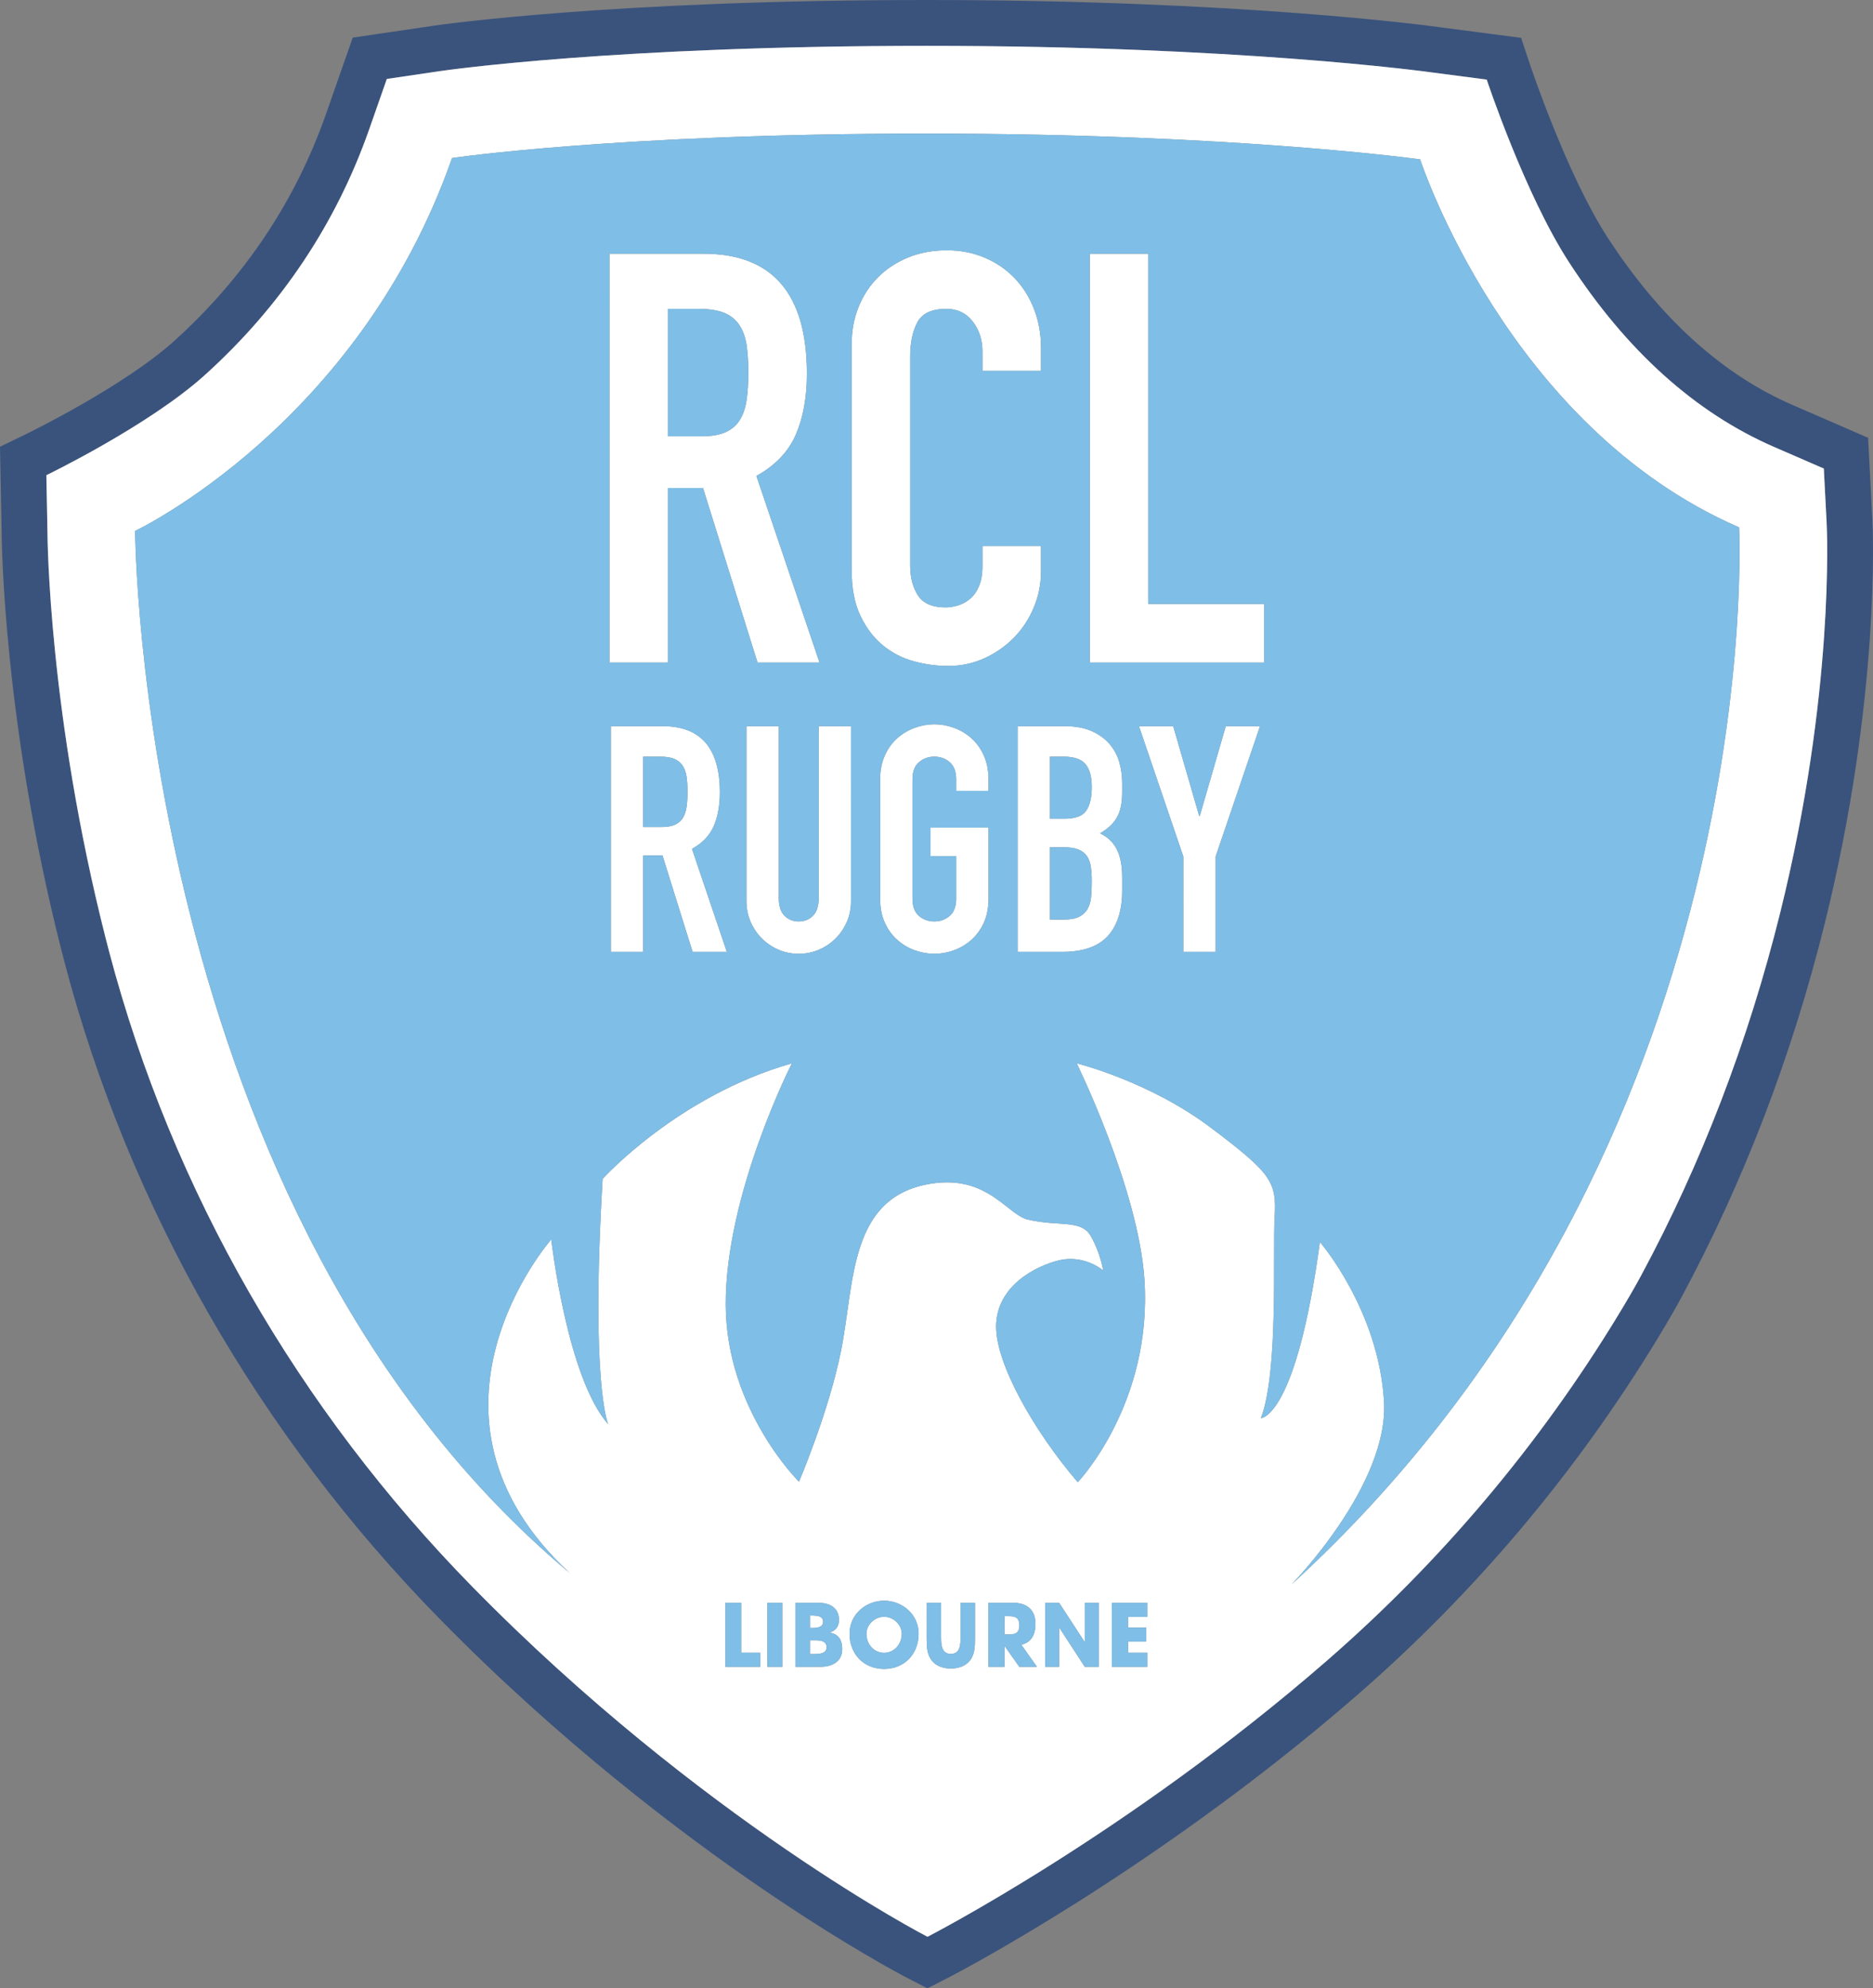
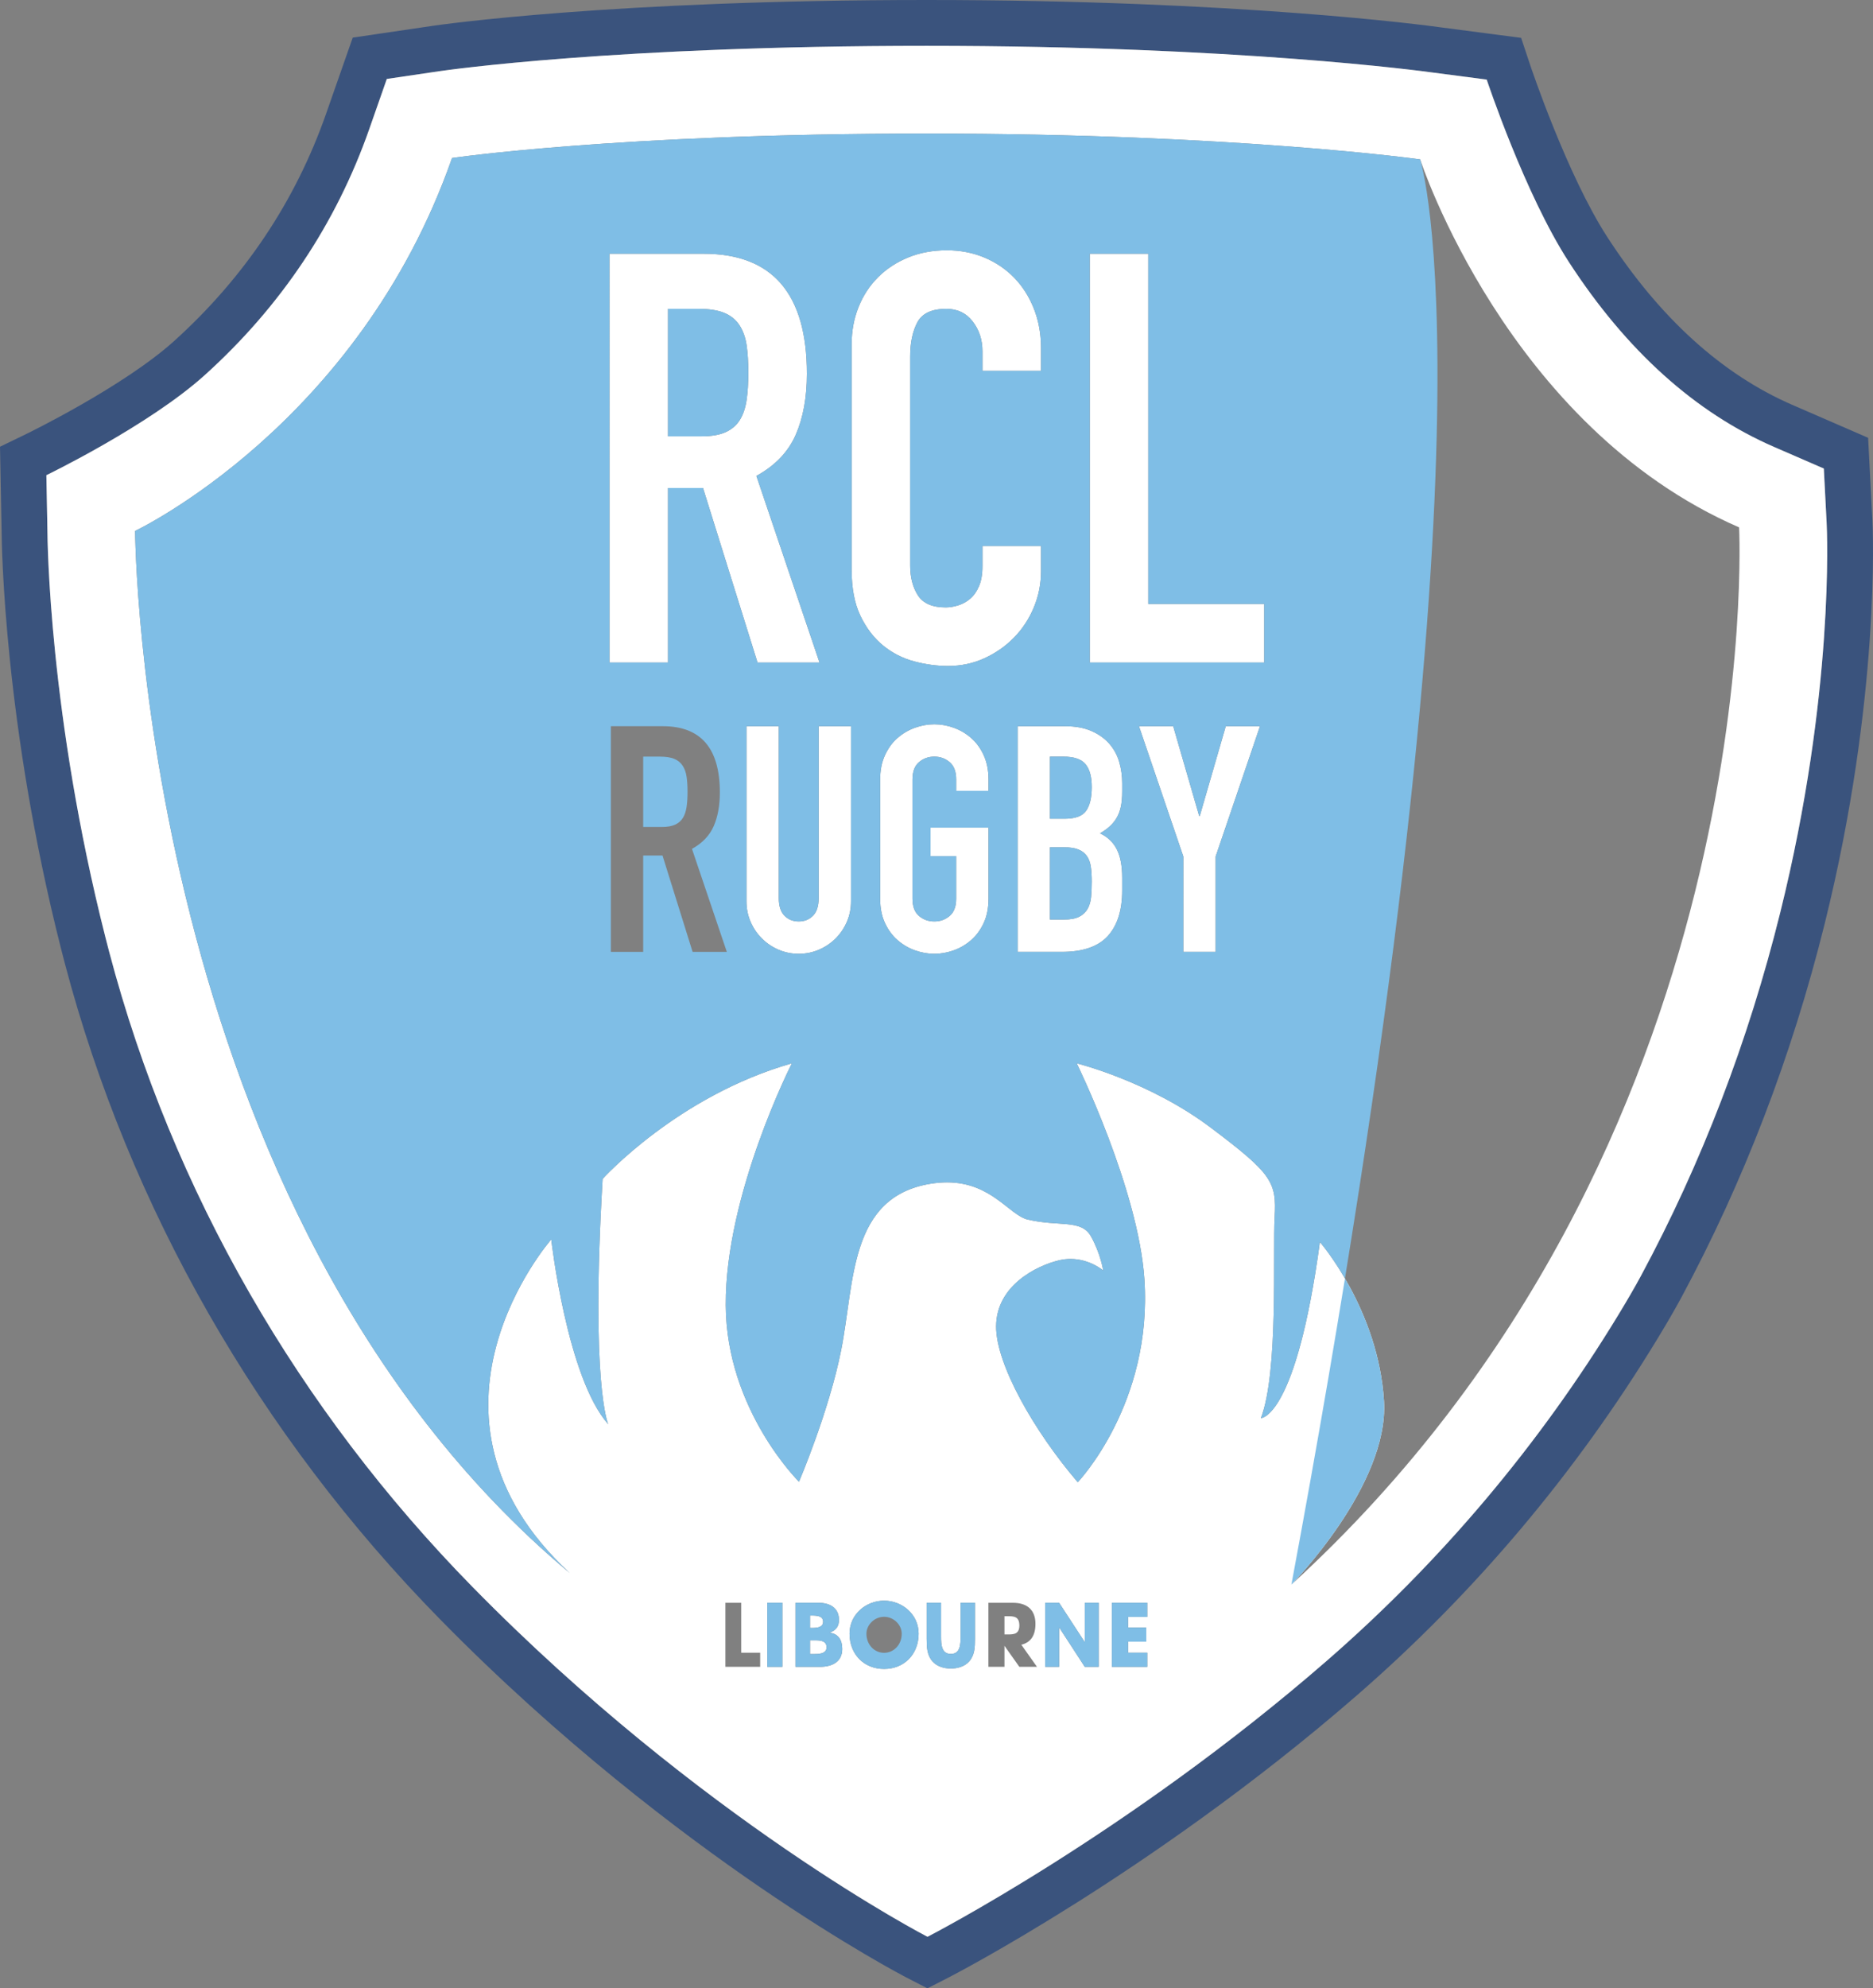
<svg xmlns="http://www.w3.org/2000/svg" version="1.1" id="Layer_1" x="0px" y="0px" width="940.044px" height="997.376px" viewBox="0 0 940.044 997.376" enable-background="new 0 0 940.044 997.376" xml:space="preserve">
  <rect x="0" y="0" width="940.044" height="997.376" fill="#808080" stroke="none" />
  <g>
    <path fill="#3A537D" d="M939.745,261.064l-1.412-27.225l-0.738-14.23l-13.07-5.675    l-25.005-10.858c-35.289-15.323-66.506-43.617-92.783-84.096    c-20.263-31.213-38.559-85.771-38.742-86.318l-4.556-13.669l-14.289-1.87    l-27.242-3.556C716.629,12.833,621.737,0,465.089,0    c-158.082,0-244.377,12.441-247.973,12.97l-26.322,3.875l-13.759,2.026l-4.597,13.126    l-8.795,25.11c-15.337,43.789-40.984,82.122-76.228,113.935    c-25.352,22.884-73.669,46.385-74.154,46.619L0,224.079l0.277,14.732l0.538,27.993    c0.039,5.919,1.121,96.146,29.892,209.358c0.608,2.394,1.244,4.846,1.889,7.29    c32.355,122.544,97.401,236.185,188.105,328.638    c60.517,61.684,120.741,107.163,160.606,134.453    c43.445,29.741,72.438,44.782,73.651,45.408l10.515,5.425l10.528-5.4    c1.061-0.544,26.411-13.6,64.403-37.589    c34.946-22.065,87.675-57.989,140.423-103.82    c59.227-51.461,109.995-111.613,150.893-178.788    c4.887-8.027,8.957-15.05,12.094-20.872    c31.282-58.05,55.504-121.174,71.994-187.619    C943.953,349.879,939.93,264.637,939.745,261.064z M237.119,795.983    c-87.078-88.757-150.543-198.18-182.285-318.4    c-0.623-2.362-1.236-4.724-1.836-7.085    C24.548,358.548,23.83,270.222,23.813,266.517l-0.541-28.147    c0,0,51.382-24.823,79.554-50.253c38.135-34.423,65.9-75.943,82.524-123.406    l8.795-25.11l26.322-3.876c3.529-0.52,88.22-12.725,244.622-12.725    c156.238,0,249.834,12.813,253.742,13.359l27.341,3.569    c0,0,19.115,57.443,41.272,91.575c28.782,44.337,63.407,75.516,102.914,92.67    l25.005,10.858l1.412,27.224c0.178,3.433,4.045,85.35-23.29,195.494    c-16.026,64.576-39.55,125.893-69.919,182.248    c-3.157,5.859-7.126,12.652-11.492,19.823    c-39.558,64.972-88.913,123.496-146.333,173.387    c-99.995,86.883-200.239,138.306-200.239,138.306S351.754,912.829,237.119,795.983z" />
    <g>
      <path fill="#FFFFFF" d="M407.483,822.806h-0.916v6.901h1.145     c2.656,0,7.144,0.128,7.144-3.408C414.855,822.422,410.413,822.806,407.483,822.806z" />
-       <path fill="#FFFFFF" d="M443.714,811.005c-4.864,0-8.855,4.047-8.855,8.478     c0,5.538,3.991,9.586,8.855,9.586s8.855-4.048,8.855-9.586     C452.57,815.052,448.578,811.005,443.714,811.005z" />
      <path fill="#FFFFFF" d="M413.1,813.476c0-2.939-3.113-3.109-5.819-3.109h-0.714v6.22     h1.123C410.344,816.586,413.1,816.202,413.1,813.476z" />
      <path fill="#FFFFFF" d="M505.546,810.706h-1.417v9.145h1.417c3.049,0,6.054,0,6.054-4.476     C511.6,810.755,508.809,810.706,505.546,810.706z" />
      <path fill="#FFFFFF" d="M665.741,833.205c57.42-49.891,106.776-108.415,146.333-173.387     c4.366-7.171,8.335-13.964,11.492-19.823     c30.368-56.355,53.892-117.672,69.919-182.248     c27.335-110.144,23.468-192.061,23.29-195.494l-1.412-27.224l-25.005-10.858     c-39.507-17.154-74.132-48.333-102.914-92.67     c-22.157-34.131-41.272-91.575-41.272-91.575l-27.341-3.569     c-3.908-0.545-97.504-13.359-253.742-13.359     c-156.402,0-241.094,12.205-244.622,12.725l-26.322,3.876l-8.795,25.11     c-16.624,47.463-44.389,88.983-82.524,123.406     c-28.172,25.43-79.554,50.253-79.554,50.253l0.541,28.147     c0.017,3.705,0.734,92.031,29.185,203.981c0.6,2.361,1.212,4.723,1.836,7.085     c31.742,120.22,95.207,229.643,182.285,318.4     c114.635,116.846,228.384,175.528,228.384,175.528S565.746,920.088,665.741,833.205z      M511.6,836.098l-7.47-10.551v10.551h-8.066v-32.122h12.345     c6.667,0,11.276,3.195,11.276,10.565c0,6.036-2.51,9.365-7.08,10.475     l7.846,11.082H511.6z M551.43,836.098h-6.989l-12.802-19.683h-0.071v19.683h-6.989     v-32.122h6.989l12.802,19.64h0.071v-19.64h6.989V836.098z M575.812,811.048h-9.649     v5.367h9.152v7.072h-9.152v5.538h9.649v7.072h-17.765v-32.122h17.765V811.048z      M305.26,714.404c-20.681-23.234-28.596-92.681-28.596-92.681     s-76.851,87.574,9.191,167.234C69.345,607.681,67.813,266.319,67.813,266.319     S179.898,213.383,226.877,79.255c0,0,83.234-12.255,238.213-12.255     c154.979,0,247.66,12.936,247.66,12.936s43.66,134.043,160.085,184.596     c0,0,16.085,310.213-224.681,530.298c0,0,48.965-49.775,46.468-91.915     c-2.723-45.958-32.17-79.915-32.17-79.915     c-11.931,88.087-29.415,88.34-29.615,88.34c-0.001,0-0.002,0-0.002,0     c8.936-23.234,5.872-83.234,6.894-100.851     c1.021-17.617-1.276-21.702-32.17-44.936     c-30.894-23.234-67.149-32.17-67.149-32.17s30.898,62.912,33.958,108.255     c4.213,62.426-33.447,101.872-33.447,101.872     c-22.085-25.787-41.106-59.362-40.979-78.255     c0.138-20.427,20.298-30.383,31.532-33.064c2.032-0.485,3.978-0.689,5.812-0.689     c9.772,0,16.401,5.795,16.401,5.795s-1.277-8.425-6.128-17.106     c-4.851-8.681-15.793-4.749-31.66-8.426c-9.404-2.179-18.192-18.677-40.611-18.678     c-2.538-0-5.248,0.211-8.155,0.678c-41.035,6.595-38.182,49.312-44.936,83.362     c-6.128,30.893-21.191,66.128-21.191,66.128s-36.511-36-36.766-88.596     c-0.27-55.674,33.192-121.276,33.192-121.276     c-57.447,16.34-94.978,57.957-94.978,57.957     C296.323,694.745,305.26,714.404,305.26,714.404z M381.521,836.098h-17.442v-32.122     h7.932v25.05h9.51V836.098z M392.68,836.098h-7.601v-32.122h7.601V836.098z      M411.573,836.098h-12.324v-32.122h11.426c5.468,0,10.238,2.217,10.404,8.35     c0.096,3.537-1.66,5.611-4.65,6.561v0.086     c4.407,0.596,6.284,3.706,6.284,8.18     C422.713,833.882,417.204,836.098,411.573,836.098z M443.714,837.163     c-10.062,0-17.337-7.328-17.337-17.723c0-9.714,8.315-16.53,17.337-16.53     c9.022,0,17.337,6.816,17.337,16.53     C461.051,829.835,453.775,837.163,443.714,837.163z M465.089,803.976h7.225v16.913     c0,4.175,0.258,8.733,4.903,8.733c4.645,0,4.903-4.559,4.903-8.733v-16.913h7.225     v18.063c0,4.132-0.147,8.222-2.912,11.332c-2.322,2.642-5.972,3.579-9.216,3.579     s-6.893-0.938-9.215-3.579c-2.765-3.11-2.912-7.2-2.912-11.332V803.976z" />
      <path fill="#FFFFFF" d="M335.27,244.78h17.568l27.36,87.552h31.104l-31.68-93.6     c9.405-5.184,15.984-12.046,19.728-20.592c3.744-8.541,5.616-18.765,5.616-30.672     c0-40.127-17.28-60.192-51.84-60.192h-47.232v205.056h29.376V244.78z      M335.27,154.924h15.264c5.373,0,9.693,0.675,12.96,2.016     c3.263,1.346,5.805,3.411,7.632,6.192c1.822,2.786,3.024,6.147,3.6,10.08     c0.576,3.938,0.864,8.496,0.864,13.68s-0.288,9.747-0.864,13.68     c-0.576,3.938-1.683,7.249-3.312,9.936c-1.633,2.691-3.987,4.752-7.056,6.192     c-3.074,1.44-7.2,2.16-12.384,2.16h-16.704V154.924z" />
      <path fill="#FFFFFF" d="M443.269,323.836c4.608,3.744,9.792,6.386,15.552,7.92     c5.76,1.535,11.421,2.304,16.992,2.304c6.525,0,12.623-1.296,18.288-3.888     c5.661-2.592,10.606-6.048,14.832-10.368c4.221-4.32,7.533-9.36,9.936-15.12     c2.398-5.76,3.6-11.808,3.6-18.144v-12.672h-29.376v10.08     c0,4.032-0.576,7.393-1.728,10.08c-1.152,2.691-2.642,4.802-4.464,6.336     c-1.827,1.539-3.843,2.641-6.048,3.312c-2.209,0.675-4.275,1.008-6.192,1.008     c-6.723,0-11.376-2.016-13.968-6.048c-2.592-4.032-3.888-9.022-3.888-14.976     V178.828c0-6.912,1.197-12.623,3.6-17.136     c2.399-4.509,7.245-6.768,14.544-6.768c5.566,0,9.981,2.115,13.248,6.336     c3.263,4.225,4.896,9.216,4.896,14.976v9.792h29.376v-11.52     c0-7.101-1.202-13.68-3.6-19.728c-2.403-6.048-5.715-11.232-9.936-15.552     c-4.226-4.32-9.216-7.677-14.976-10.08     c-5.76-2.398-12.001-3.6-18.72-3.6c-7.105,0-13.585,1.202-19.44,3.6     c-5.859,2.403-10.899,5.715-15.12,9.936c-4.226,4.226-7.488,9.216-9.792,14.976     c-2.304,5.76-3.456,12.001-3.456,18.72v112.896     c0,9.409,1.485,17.185,4.464,23.328     C434.867,315.151,438.661,320.092,443.269,323.836z" />
      <polygon fill="#FFFFFF" points="634.5,302.956 576.324,302.956 576.324,127.276      546.948,127.276 546.948,332.332 634.5,332.332   " />
-       <path fill="#FFFFFF" d="M358.189,414.434c2.067-4.715,3.101-10.36,3.101-16.934     c0-22.153-9.54-33.231-28.62-33.231h-26.076v113.208h16.218v-48.335h9.699     l15.105,48.335h17.172l-17.49-51.674     C352.49,422.94,356.122,419.151,358.189,414.434z M344.594,404.734     c-0.318,2.174-0.929,4.002-1.828,5.486c-0.902,1.485-2.201,2.624-3.896,3.418     c-1.697,0.795-3.975,1.192-6.837,1.192h-9.222v-35.298h8.427     c2.966,0,5.352,0.373,7.155,1.113c1.801,0.743,3.205,1.883,4.213,3.418     c1.006,1.538,1.669,3.394,1.987,5.565c0.318,2.174,0.477,4.69,0.477,7.553     C345.072,400.044,344.913,402.563,344.594,404.734z" />
      <path fill="#FFFFFF" d="M410.897,450.446c0,4.03-0.954,6.996-2.862,8.904     s-4.293,2.862-7.155,2.862c-2.862,0-5.247-0.954-7.155-2.862     c-1.908-1.908-2.862-4.874-2.862-8.904v-86.177h-16.218v87.767     c0,3.712,0.688,7.155,2.067,10.335c1.376,3.181,3.259,5.963,5.644,8.348     c2.385,2.386,5.168,4.269,8.348,5.645c3.18,1.377,6.571,2.067,10.176,2.067     c3.602,0,6.996-0.69,10.176-2.067c3.18-1.376,5.962-3.259,8.348-5.645     c2.385-2.385,4.266-5.167,5.645-8.348c1.376-3.18,2.067-6.623,2.067-10.335     v-87.767h-16.218V450.446z" />
      <path fill="#FFFFFF" d="M487.455,370.231c-2.599-2.278-5.513-4-8.745-5.167     c-3.235-1.165-6.494-1.749-9.778-1.749c-3.287,0-6.546,0.584-9.779,1.749     c-3.234,1.168-6.149,2.89-8.745,5.167c-2.599,2.281-4.69,5.167-6.28,8.666     s-2.385,7.528-2.385,12.084v59.784c0,4.666,0.795,8.72,2.385,12.163     c1.59,3.446,3.682,6.309,6.28,8.586c2.596,2.281,5.511,4.003,8.745,5.168     c3.232,1.165,6.492,1.749,9.779,1.749c3.284,0,6.543-0.584,9.778-1.749     c3.232-1.165,6.146-2.887,8.745-5.168c2.596-2.277,4.69-5.14,6.28-8.586     c1.59-3.443,2.385-7.497,2.385-12.163v-35.616h-29.097v14.31h12.879v21.306     c0,3.923-1.088,6.812-3.259,8.665c-2.174,1.856-4.745,2.783-7.711,2.783     c-2.969,0-5.541-0.927-7.712-2.783c-2.174-1.853-3.259-4.742-3.259-8.665V390.981     c0-3.92,1.085-6.81,3.259-8.666c2.171-1.853,4.743-2.782,7.712-2.782     c2.966,0,5.538,0.929,7.711,2.782c2.171,1.856,3.259,4.745,3.259,8.666v5.724     h16.218v-5.724c0-4.556-0.795-8.586-2.385-12.084     C492.145,375.399,490.051,372.512,487.455,370.231z" />
      <path fill="#FFFFFF" d="M510.747,477.477h22.101c10.599,0,18.31-2.648,23.135-7.95     c4.822-5.299,7.234-12.931,7.234-22.896v-6.36c0-5.935-0.902-10.677-2.703-14.23     c-1.804-3.55-4.611-6.226-8.427-8.029c1.801-1.059,3.391-2.199,4.77-3.418     c1.376-1.218,2.544-2.624,3.498-4.214c0.954-1.59,1.669-3.443,2.146-5.565     c0.477-2.119,0.715-4.715,0.715-7.791v-4.134c0-3.709-0.504-7.287-1.511-10.732     c-1.008-3.443-2.678-6.492-5.008-9.143c-2.333-2.648-5.327-4.77-8.983-6.36     c-3.657-1.59-8.084-2.385-13.276-2.385h-23.691V477.477z M526.965,379.533h6.678     c5.406,0,9.143,1.272,11.209,3.816c2.067,2.544,3.101,6.36,3.101,11.448     c0,5.195-0.929,9.143-2.782,11.846c-1.856,2.703-5.486,4.055-10.892,4.055h-7.314     V379.533z M526.965,425.007h7.155c2.966,0,5.352,0.373,7.155,1.113     c1.801,0.743,3.205,1.829,4.213,3.259c1.006,1.431,1.669,3.208,1.987,5.327     c0.318,2.122,0.477,4.61,0.477,7.473c0,2.758-0.107,5.302-0.318,7.632     c-0.214,2.333-0.795,4.348-1.749,6.042c-0.954,1.697-2.36,3.021-4.213,3.975     c-1.856,0.954-4.427,1.432-7.711,1.432h-6.996V425.007z" />
      <polygon fill="#FFFFFF" points="602.171,409.266 601.853,409.266 588.815,364.269      571.643,364.269 593.903,429.618 593.903,477.477 610.121,477.477 610.121,429.618      632.381,364.269 615.209,364.269   " />
    </g>
    <g>
      <path fill="#7FBEE6" d="M541.673,459.827c1.853-0.953,3.259-2.277,4.213-3.975     c0.954-1.694,1.535-3.709,1.749-6.042c0.211-2.33,0.318-4.874,0.318-7.632     c0-2.862-0.159-5.351-0.477-7.473c-0.318-2.119-0.981-3.896-1.987-5.327     c-1.009-1.431-2.413-2.517-4.213-3.259c-1.804-0.74-4.189-1.113-7.155-1.113     h-7.155v36.252h6.996C537.245,461.259,539.817,460.781,541.673,459.827z" />
      <path fill="#7FBEE6" d="M545.171,406.643c1.853-2.703,2.782-6.651,2.782-11.846     c0-5.088-1.033-8.904-3.101-11.448c-2.067-2.544-5.803-3.816-11.209-3.816h-6.678     v31.164h7.314C539.685,410.697,543.315,409.346,545.171,406.643z" />
      <path fill="#7FBEE6" d="M342.607,384.064c-1.009-1.535-2.412-2.676-4.213-3.418     c-1.804-0.74-4.189-1.113-7.155-1.113h-8.427v35.298h9.222     c2.862,0,5.141-0.397,6.837-1.192c1.694-0.795,2.994-1.933,3.896-3.418     c0.899-1.483,1.51-3.312,1.828-5.486c0.318-2.171,0.477-4.69,0.477-7.552     c0-2.862-0.159-5.379-0.477-7.553C344.277,387.458,343.614,385.602,342.607,384.064z" />
      <path fill="#7FBEE6" d="M364.358,216.7c3.069-1.44,5.422-3.501,7.056-6.192     c1.629-2.687,2.736-5.998,3.312-9.936c0.576-3.933,0.864-8.496,0.864-13.68     s-0.288-9.743-0.864-13.68c-0.576-3.933-1.777-7.294-3.6-10.08     c-1.827-2.781-4.37-4.846-7.632-6.192c-3.267-1.341-7.587-2.016-12.96-2.016     h-15.264v63.936h16.704C357.158,218.86,361.284,218.14,364.358,216.7z" />
-       <path fill="#7FBEE6" d="M397.43,533.383c0,0-33.462,65.603-33.192,121.276     c0.255,52.596,36.766,88.596,36.766,88.596s15.064-35.234,21.191-66.128     c6.754-34.05,3.901-76.767,44.936-83.362c2.908-0.467,5.618-0.679,8.155-0.678     c22.419,0.001,31.207,16.499,40.611,18.678     c15.866,3.676,26.809-0.255,31.66,8.426c4.851,8.681,6.128,17.106,6.128,17.106     s-6.629-5.795-16.401-5.795c-1.834,0-3.779,0.204-5.812,0.689     c-11.234,2.681-31.394,12.637-31.532,33.064     c-0.127,18.894,18.894,52.468,40.979,78.255c0,0,37.66-39.447,33.447-101.872     c-3.06-45.344-33.958-108.255-33.958-108.255s36.255,8.936,67.149,32.17     c30.894,23.234,33.191,27.319,32.17,44.936     c-1.021,17.617,2.042,77.617-6.894,100.851c0,0,0,0,0.002,0     c0.2,0,17.684-0.253,29.615-88.34c0,0,29.447,33.957,32.17,79.915     c2.497,42.14-46.468,91.915-46.468,91.915     C888.919,574.745,872.834,264.532,872.834,264.532     C756.409,213.979,712.749,79.936,712.749,79.936S620.068,67,465.089,67     c-154.979,0-238.213,12.255-238.213,12.255     C179.898,213.383,67.813,266.319,67.813,266.319s1.532,341.362,218.042,522.638     c-86.042-79.66-9.191-167.234-9.191-167.234s7.915,69.447,28.596,92.681     c0,0-8.936-19.66-2.808-123.064C302.451,591.341,339.983,549.724,397.43,533.383z      M347.615,477.477l-15.105-48.335h-9.699v48.335h-16.218V364.269h26.076     c19.08,0,28.62,11.078,28.62,33.231c0,6.574-1.034,12.218-3.101,16.934     c-2.067,4.718-5.699,8.506-10.892,11.369l17.49,51.674H347.615z M496.12,396.705     h-16.218v-5.724c0-3.92-1.088-6.81-3.259-8.666     c-2.174-1.853-4.745-2.782-7.711-2.782c-2.969,0-5.541,0.929-7.712,2.782     c-2.174,1.856-3.259,4.745-3.259,8.666v59.784c0,3.923,1.085,6.812,3.259,8.665     c2.171,1.856,4.743,2.783,7.712,2.783c2.966,0,5.538-0.927,7.711-2.783     c2.171-1.853,3.259-4.742,3.259-8.665v-21.306h-12.879v-14.31h29.097v35.616     c0,4.666-0.795,8.72-2.385,12.163c-1.59,3.446-3.684,6.309-6.28,8.586     c-2.599,2.281-5.513,4.003-8.745,5.168c-3.235,1.165-6.494,1.749-9.778,1.749     c-3.287,0-6.546-0.584-9.779-1.749c-3.234-1.165-6.149-2.887-8.745-5.168     c-2.599-2.277-4.69-5.14-6.28-8.586c-1.59-3.443-2.385-7.497-2.385-12.163     V390.981c0-4.556,0.795-8.586,2.385-12.084s3.682-6.385,6.28-8.666     c2.596-2.278,5.511-4,8.745-5.167c3.232-1.165,6.492-1.749,9.779-1.749     c3.284,0,6.543,0.584,9.778,1.749c3.232,1.168,6.146,2.89,8.745,5.167     c2.596,2.281,4.69,5.167,6.28,8.666c1.59,3.498,2.385,7.528,2.385,12.084     V396.705z M610.121,429.618v47.858h-16.218V429.618l-22.26-65.349h17.172     l13.038,44.997h0.318l13.038-44.997h17.172L610.121,429.618z M546.948,127.276h29.376     v175.68h58.176v29.376H546.948V127.276z M547.715,366.654     c3.657,1.59,6.65,3.712,8.983,6.36c2.331,2.651,4,5.699,5.008,9.143     c1.006,3.446,1.511,7.023,1.511,10.732v4.134c0,3.076-0.239,5.672-0.715,7.791     c-0.477,2.122-1.193,3.975-2.146,5.565c-0.954,1.59-2.122,2.996-3.498,4.214     c-1.379,1.22-2.969,2.36-4.77,3.418c3.816,1.804,6.623,4.479,8.427,8.029     c1.801,3.553,2.703,8.295,2.703,14.23v6.36c0,9.965-2.413,17.597-7.234,22.896     c-4.825,5.302-12.536,7.95-23.135,7.95h-22.101V364.269h23.691     C539.63,364.269,544.057,365.064,547.715,366.654z M427.429,172.78     c0-6.719,1.152-12.96,3.456-18.72c2.304-5.76,5.567-10.75,9.792-14.976     c4.221-4.221,9.261-7.533,15.12-9.936c5.854-2.398,12.334-3.6,19.44-3.6     c6.719,0,12.96,1.202,18.72,3.6c5.76,2.403,10.75,5.76,14.976,10.08     c4.221,4.32,7.533,9.504,9.936,15.552c2.398,6.048,3.6,12.627,3.6,19.728     v11.52h-29.376v-9.792c0-5.76-1.633-10.75-4.896-14.976     c-3.267-4.221-7.681-6.336-13.248-6.336c-7.299,0-12.146,2.259-14.544,6.768     c-2.403,4.514-3.6,10.224-3.6,17.136v104.832     c0,5.954,1.296,10.944,3.888,14.976c2.592,4.032,7.245,6.048,13.968,6.048     c1.917,0,3.982-0.333,6.192-1.008c2.205-0.671,4.221-1.773,6.048-3.312     c1.823-1.535,3.312-3.645,4.464-6.336c1.152-2.687,1.728-6.048,1.728-10.08     V273.868h29.376v12.672c0,6.336-1.202,12.384-3.6,18.144     c-2.403,5.76-5.715,10.8-9.936,15.12c-4.226,4.32-9.171,7.776-14.832,10.368     c-5.666,2.592-11.763,3.888-18.288,3.888c-5.571,0-11.232-0.77-16.992-2.304     c-5.76-1.534-10.944-4.176-15.552-7.92s-8.401-8.685-11.376-14.832     c-2.979-6.143-4.464-13.918-4.464-23.328V172.78z M427.115,452.036     c0,3.712-0.691,7.155-2.067,10.335c-1.379,3.181-3.26,5.963-5.645,8.348     c-2.385,2.386-5.167,4.269-8.348,5.645c-3.18,1.377-6.574,2.067-10.176,2.067     c-3.605,0-6.996-0.69-10.176-2.067c-3.18-1.376-5.962-3.259-8.348-5.645     c-2.385-2.385-4.268-5.167-5.644-8.348c-1.379-3.18-2.067-6.623-2.067-10.335     v-87.767h16.218v86.177c0,4.03,0.954,6.996,2.862,8.904     c1.908,1.908,4.293,2.862,7.155,2.862c2.862,0,5.247-0.954,7.155-2.862     s2.862-4.874,2.862-8.904v-86.177h16.218V452.036z M305.894,127.276h47.232     c34.56,0,51.84,20.065,51.84,60.192c0,11.907-1.872,22.131-5.616,30.672     c-3.744,8.545-10.323,15.408-19.728,20.592l31.68,93.6H380.198l-27.36-87.552     h-17.568v87.552h-29.376V127.276z" />
-       <polygon fill="#7FBEE6" points="372.011,803.976 364.079,803.976 364.079,836.098      381.521,836.098 381.521,829.025 372.011,829.025   " />
+       <path fill="#7FBEE6" d="M397.43,533.383c0,0-33.462,65.603-33.192,121.276     c0.255,52.596,36.766,88.596,36.766,88.596s15.064-35.234,21.191-66.128     c6.754-34.05,3.901-76.767,44.936-83.362c2.908-0.467,5.618-0.679,8.155-0.678     c22.419,0.001,31.207,16.499,40.611,18.678     c15.866,3.676,26.809-0.255,31.66,8.426c4.851,8.681,6.128,17.106,6.128,17.106     s-6.629-5.795-16.401-5.795c-1.834,0-3.779,0.204-5.812,0.689     c-11.234,2.681-31.394,12.637-31.532,33.064     c-0.127,18.894,18.894,52.468,40.979,78.255c0,0,37.66-39.447,33.447-101.872     c-3.06-45.344-33.958-108.255-33.958-108.255s36.255,8.936,67.149,32.17     c30.894,23.234,33.191,27.319,32.17,44.936     c-1.021,17.617,2.042,77.617-6.894,100.851c0,0,0,0,0.002,0     c0.2,0,17.684-0.253,29.615-88.34c0,0,29.447,33.957,32.17,79.915     c2.497,42.14-46.468,91.915-46.468,91.915     C756.409,213.979,712.749,79.936,712.749,79.936S620.068,67,465.089,67     c-154.979,0-238.213,12.255-238.213,12.255     C179.898,213.383,67.813,266.319,67.813,266.319s1.532,341.362,218.042,522.638     c-86.042-79.66-9.191-167.234-9.191-167.234s7.915,69.447,28.596,92.681     c0,0-8.936-19.66-2.808-123.064C302.451,591.341,339.983,549.724,397.43,533.383z      M347.615,477.477l-15.105-48.335h-9.699v48.335h-16.218V364.269h26.076     c19.08,0,28.62,11.078,28.62,33.231c0,6.574-1.034,12.218-3.101,16.934     c-2.067,4.718-5.699,8.506-10.892,11.369l17.49,51.674H347.615z M496.12,396.705     h-16.218v-5.724c0-3.92-1.088-6.81-3.259-8.666     c-2.174-1.853-4.745-2.782-7.711-2.782c-2.969,0-5.541,0.929-7.712,2.782     c-2.174,1.856-3.259,4.745-3.259,8.666v59.784c0,3.923,1.085,6.812,3.259,8.665     c2.171,1.856,4.743,2.783,7.712,2.783c2.966,0,5.538-0.927,7.711-2.783     c2.171-1.853,3.259-4.742,3.259-8.665v-21.306h-12.879v-14.31h29.097v35.616     c0,4.666-0.795,8.72-2.385,12.163c-1.59,3.446-3.684,6.309-6.28,8.586     c-2.599,2.281-5.513,4.003-8.745,5.168c-3.235,1.165-6.494,1.749-9.778,1.749     c-3.287,0-6.546-0.584-9.779-1.749c-3.234-1.165-6.149-2.887-8.745-5.168     c-2.599-2.277-4.69-5.14-6.28-8.586c-1.59-3.443-2.385-7.497-2.385-12.163     V390.981c0-4.556,0.795-8.586,2.385-12.084s3.682-6.385,6.28-8.666     c2.596-2.278,5.511-4,8.745-5.167c3.232-1.165,6.492-1.749,9.779-1.749     c3.284,0,6.543,0.584,9.778,1.749c3.232,1.168,6.146,2.89,8.745,5.167     c2.596,2.281,4.69,5.167,6.28,8.666c1.59,3.498,2.385,7.528,2.385,12.084     V396.705z M610.121,429.618v47.858h-16.218V429.618l-22.26-65.349h17.172     l13.038,44.997h0.318l13.038-44.997h17.172L610.121,429.618z M546.948,127.276h29.376     v175.68h58.176v29.376H546.948V127.276z M547.715,366.654     c3.657,1.59,6.65,3.712,8.983,6.36c2.331,2.651,4,5.699,5.008,9.143     c1.006,3.446,1.511,7.023,1.511,10.732v4.134c0,3.076-0.239,5.672-0.715,7.791     c-0.477,2.122-1.193,3.975-2.146,5.565c-0.954,1.59-2.122,2.996-3.498,4.214     c-1.379,1.22-2.969,2.36-4.77,3.418c3.816,1.804,6.623,4.479,8.427,8.029     c1.801,3.553,2.703,8.295,2.703,14.23v6.36c0,9.965-2.413,17.597-7.234,22.896     c-4.825,5.302-12.536,7.95-23.135,7.95h-22.101V364.269h23.691     C539.63,364.269,544.057,365.064,547.715,366.654z M427.429,172.78     c0-6.719,1.152-12.96,3.456-18.72c2.304-5.76,5.567-10.75,9.792-14.976     c4.221-4.221,9.261-7.533,15.12-9.936c5.854-2.398,12.334-3.6,19.44-3.6     c6.719,0,12.96,1.202,18.72,3.6c5.76,2.403,10.75,5.76,14.976,10.08     c4.221,4.32,7.533,9.504,9.936,15.552c2.398,6.048,3.6,12.627,3.6,19.728     v11.52h-29.376v-9.792c0-5.76-1.633-10.75-4.896-14.976     c-3.267-4.221-7.681-6.336-13.248-6.336c-7.299,0-12.146,2.259-14.544,6.768     c-2.403,4.514-3.6,10.224-3.6,17.136v104.832     c0,5.954,1.296,10.944,3.888,14.976c2.592,4.032,7.245,6.048,13.968,6.048     c1.917,0,3.982-0.333,6.192-1.008c2.205-0.671,4.221-1.773,6.048-3.312     c1.823-1.535,3.312-3.645,4.464-6.336c1.152-2.687,1.728-6.048,1.728-10.08     V273.868h29.376v12.672c0,6.336-1.202,12.384-3.6,18.144     c-2.403,5.76-5.715,10.8-9.936,15.12c-4.226,4.32-9.171,7.776-14.832,10.368     c-5.666,2.592-11.763,3.888-18.288,3.888c-5.571,0-11.232-0.77-16.992-2.304     c-5.76-1.534-10.944-4.176-15.552-7.92s-8.401-8.685-11.376-14.832     c-2.979-6.143-4.464-13.918-4.464-23.328V172.78z M427.115,452.036     c0,3.712-0.691,7.155-2.067,10.335c-1.379,3.181-3.26,5.963-5.645,8.348     c-2.385,2.386-5.167,4.269-8.348,5.645c-3.18,1.377-6.574,2.067-10.176,2.067     c-3.605,0-6.996-0.69-10.176-2.067c-3.18-1.376-5.962-3.259-8.348-5.645     c-2.385-2.385-4.268-5.167-5.644-8.348c-1.379-3.18-2.067-6.623-2.067-10.335     v-87.767h16.218v86.177c0,4.03,0.954,6.996,2.862,8.904     c1.908,1.908,4.293,2.862,7.155,2.862c2.862,0,5.247-0.954,7.155-2.862     s2.862-4.874,2.862-8.904v-86.177h16.218V452.036z M305.894,127.276h47.232     c34.56,0,51.84,20.065,51.84,60.192c0,11.907-1.872,22.131-5.616,30.672     c-3.744,8.545-10.323,15.408-19.728,20.592l31.68,93.6H380.198l-27.36-87.552     h-17.568v87.552h-29.376V127.276z" />
      <rect x="385.079" y="803.976" fill="#7FBEE6" width="7.601" height="32.122" />
      <path fill="#7FBEE6" d="M416.429,818.972v-0.086c2.99-0.949,4.746-3.024,4.65-6.561     c-0.166-6.133-4.936-8.35-10.404-8.35h-11.426v32.122h12.324     c5.631,0,11.14-2.216,11.14-8.946     C422.713,822.678,420.836,819.567,416.429,818.972z M406.567,810.366h0.714     c2.706,0,5.819,0.17,5.819,3.109c0,2.727-2.756,3.11-5.411,3.11h-1.123     V810.366z M407.711,829.707h-1.145v-6.901h0.916c2.931,0,7.373-0.384,7.373,3.493     C414.855,829.835,410.368,829.707,407.711,829.707z" />
      <path fill="#7FBEE6" d="M443.714,802.91c-9.022,0-17.337,6.816-17.337,16.53     c0,10.395,7.276,17.723,17.337,17.723c10.061,0,17.337-7.328,17.337-17.723     C461.051,809.727,452.736,802.91,443.714,802.91z M443.714,829.068     c-4.864,0-8.855-4.048-8.855-9.586c0-4.431,3.991-8.478,8.855-8.478     s8.855,4.047,8.855,8.478C452.57,825.02,448.578,829.068,443.714,829.068z" />
      <path fill="#7FBEE6" d="M477.217,836.95c3.244,0,6.893-0.938,9.216-3.579     c2.765-3.11,2.912-7.2,2.912-11.332v-18.063h-7.225v16.913     c0,4.175-0.258,8.733-4.903,8.733c-4.644,0-4.903-4.559-4.903-8.733v-16.913h-7.225     v18.063c0,4.132,0.147,8.222,2.912,11.332     C470.324,836.013,473.973,836.95,477.217,836.95z" />
-       <path fill="#7FBEE6" d="M519.685,814.541c0-7.37-4.609-10.565-11.276-10.565h-12.345v32.122     h8.066v-10.551l7.47,10.551h8.851l-7.846-11.082     C517.175,823.905,519.685,820.577,519.685,814.541z M505.546,819.851h-1.417v-9.145     h1.417c3.263,0,6.054,0.049,6.054,4.67     C511.6,819.851,508.595,819.851,505.546,819.851z" />
      <polygon fill="#7FBEE6" points="544.441,823.615 544.37,823.615 531.568,803.976      524.579,803.976 524.579,836.098 531.568,836.098 531.568,816.415 531.639,816.415      544.441,836.098 551.43,836.098 551.43,803.976 544.441,803.976   " />
      <polygon fill="#7FBEE6" points="558.047,836.098 575.812,836.098 575.812,829.025      566.163,829.025 566.163,823.487 575.315,823.487 575.315,816.415 566.163,816.415      566.163,811.048 575.812,811.048 575.812,803.976 558.047,803.976   " />
    </g>
  </g>
</svg>